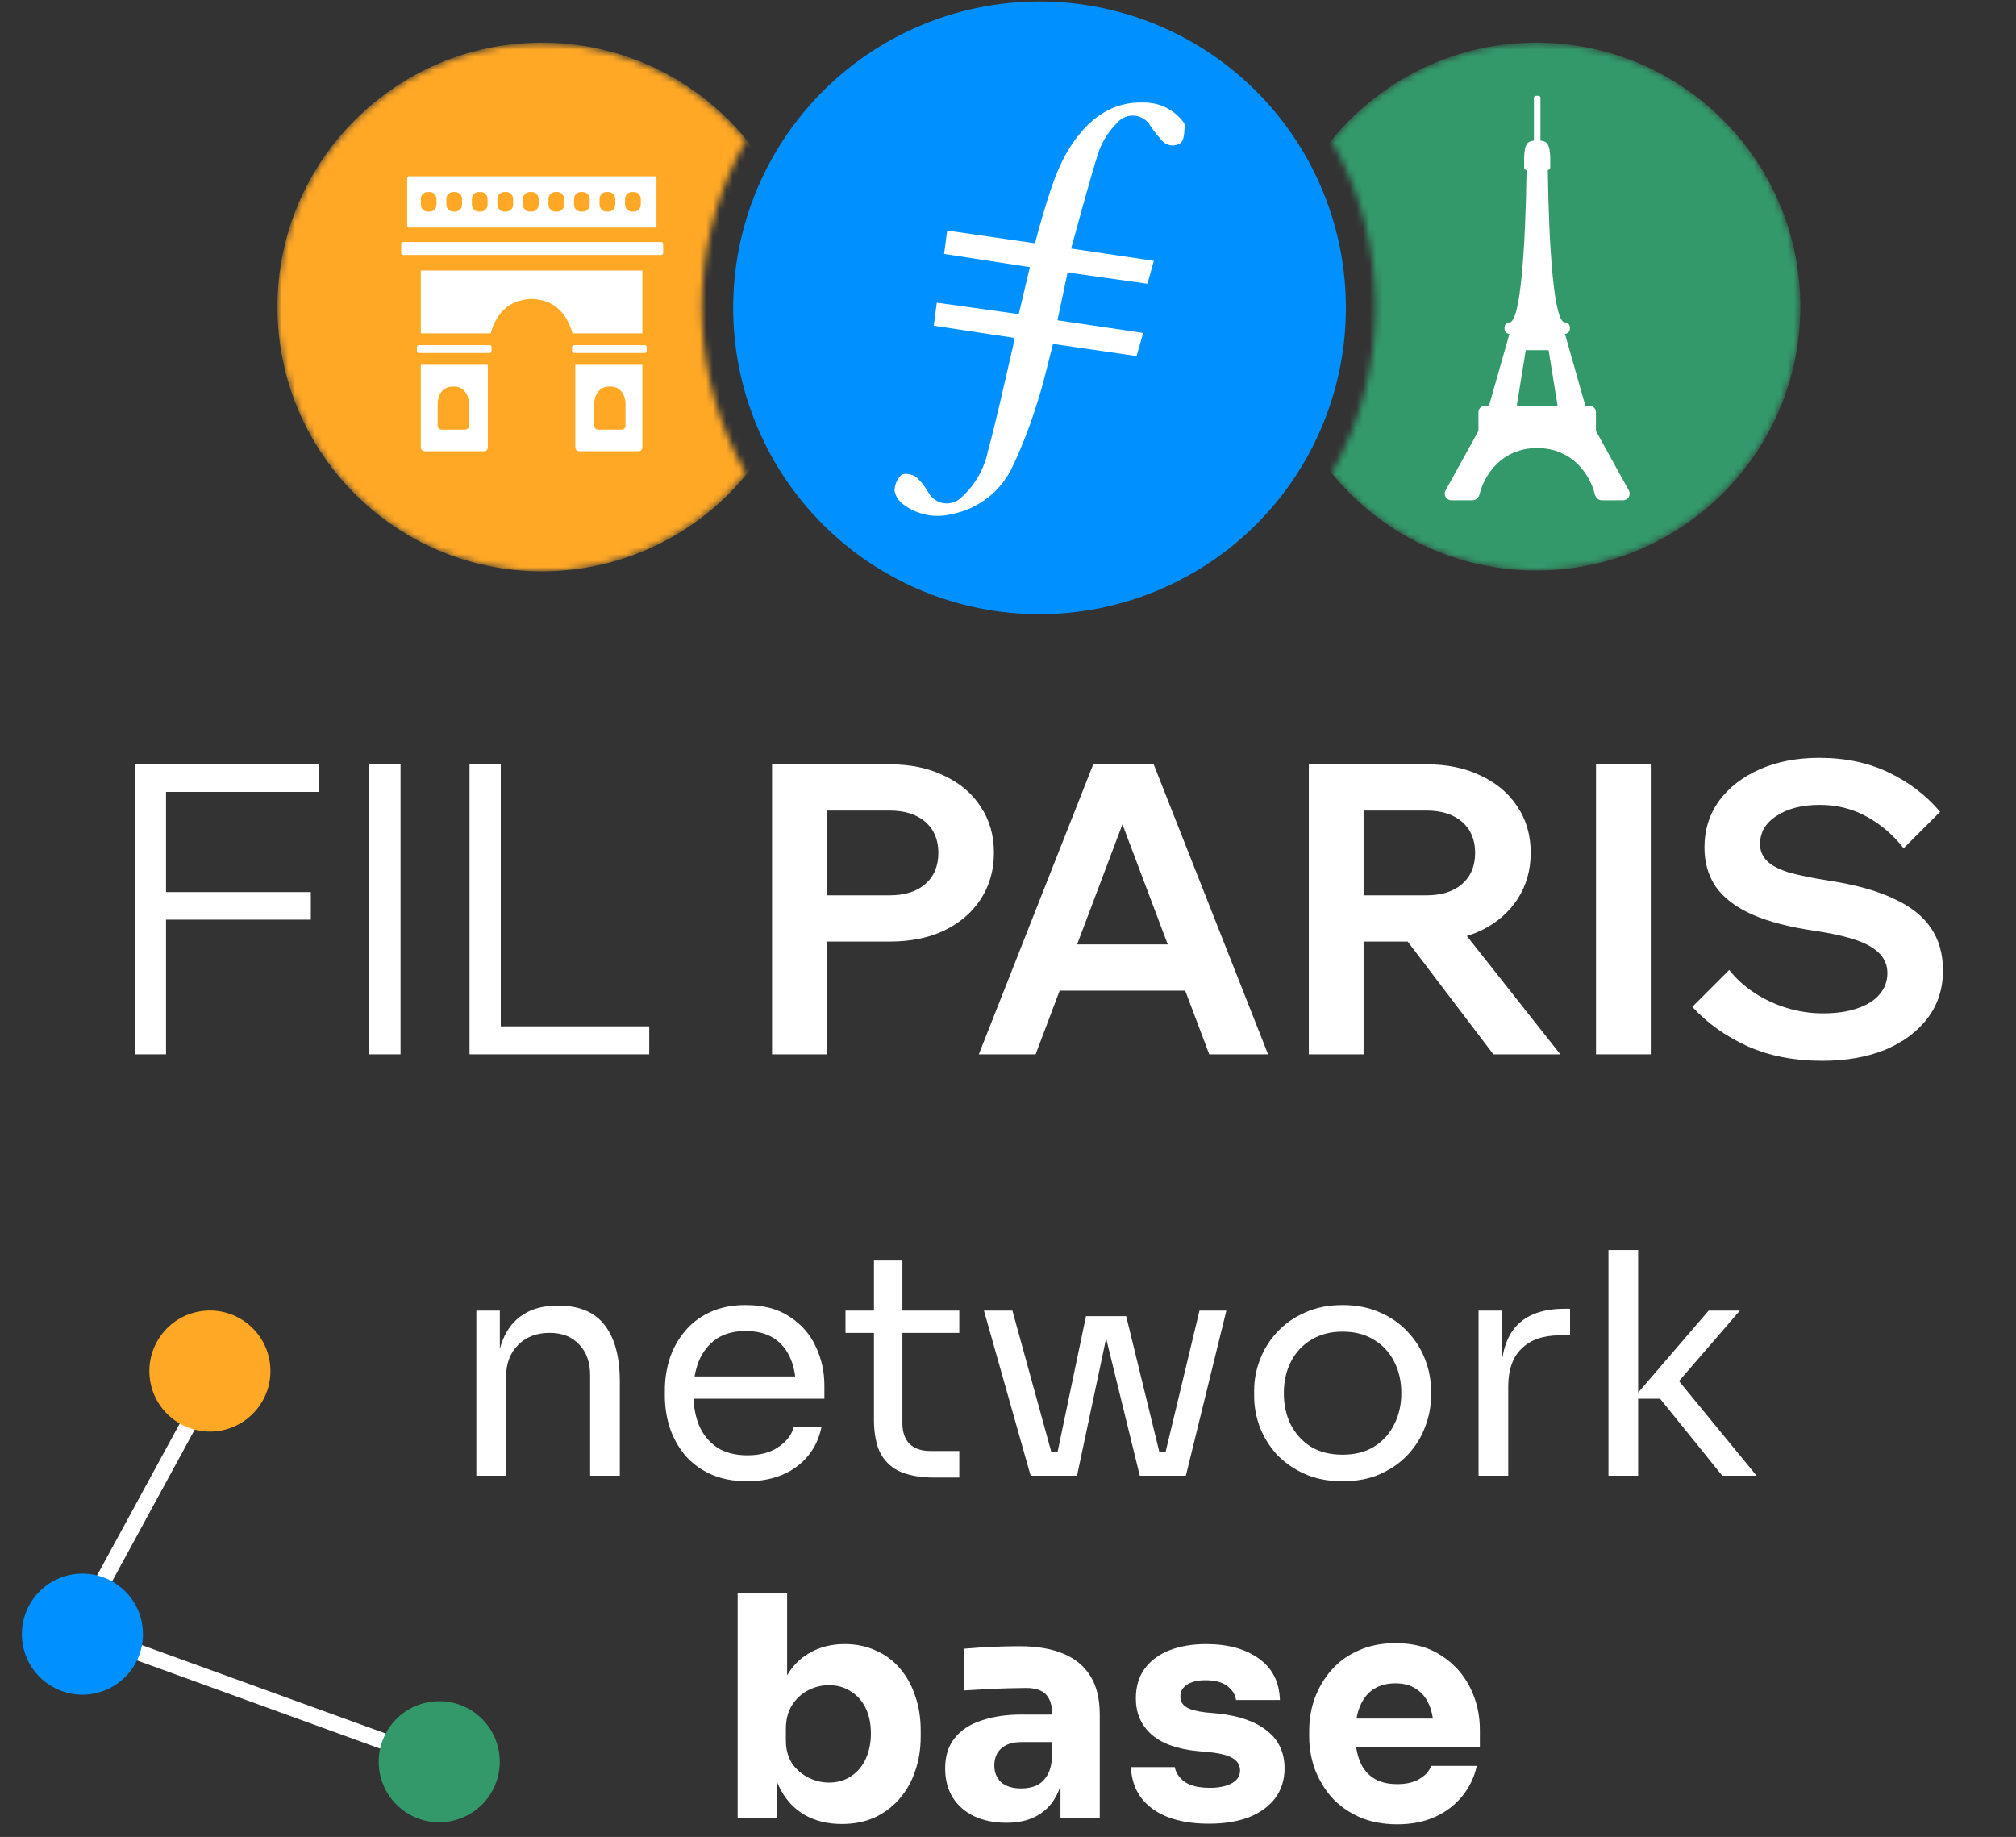
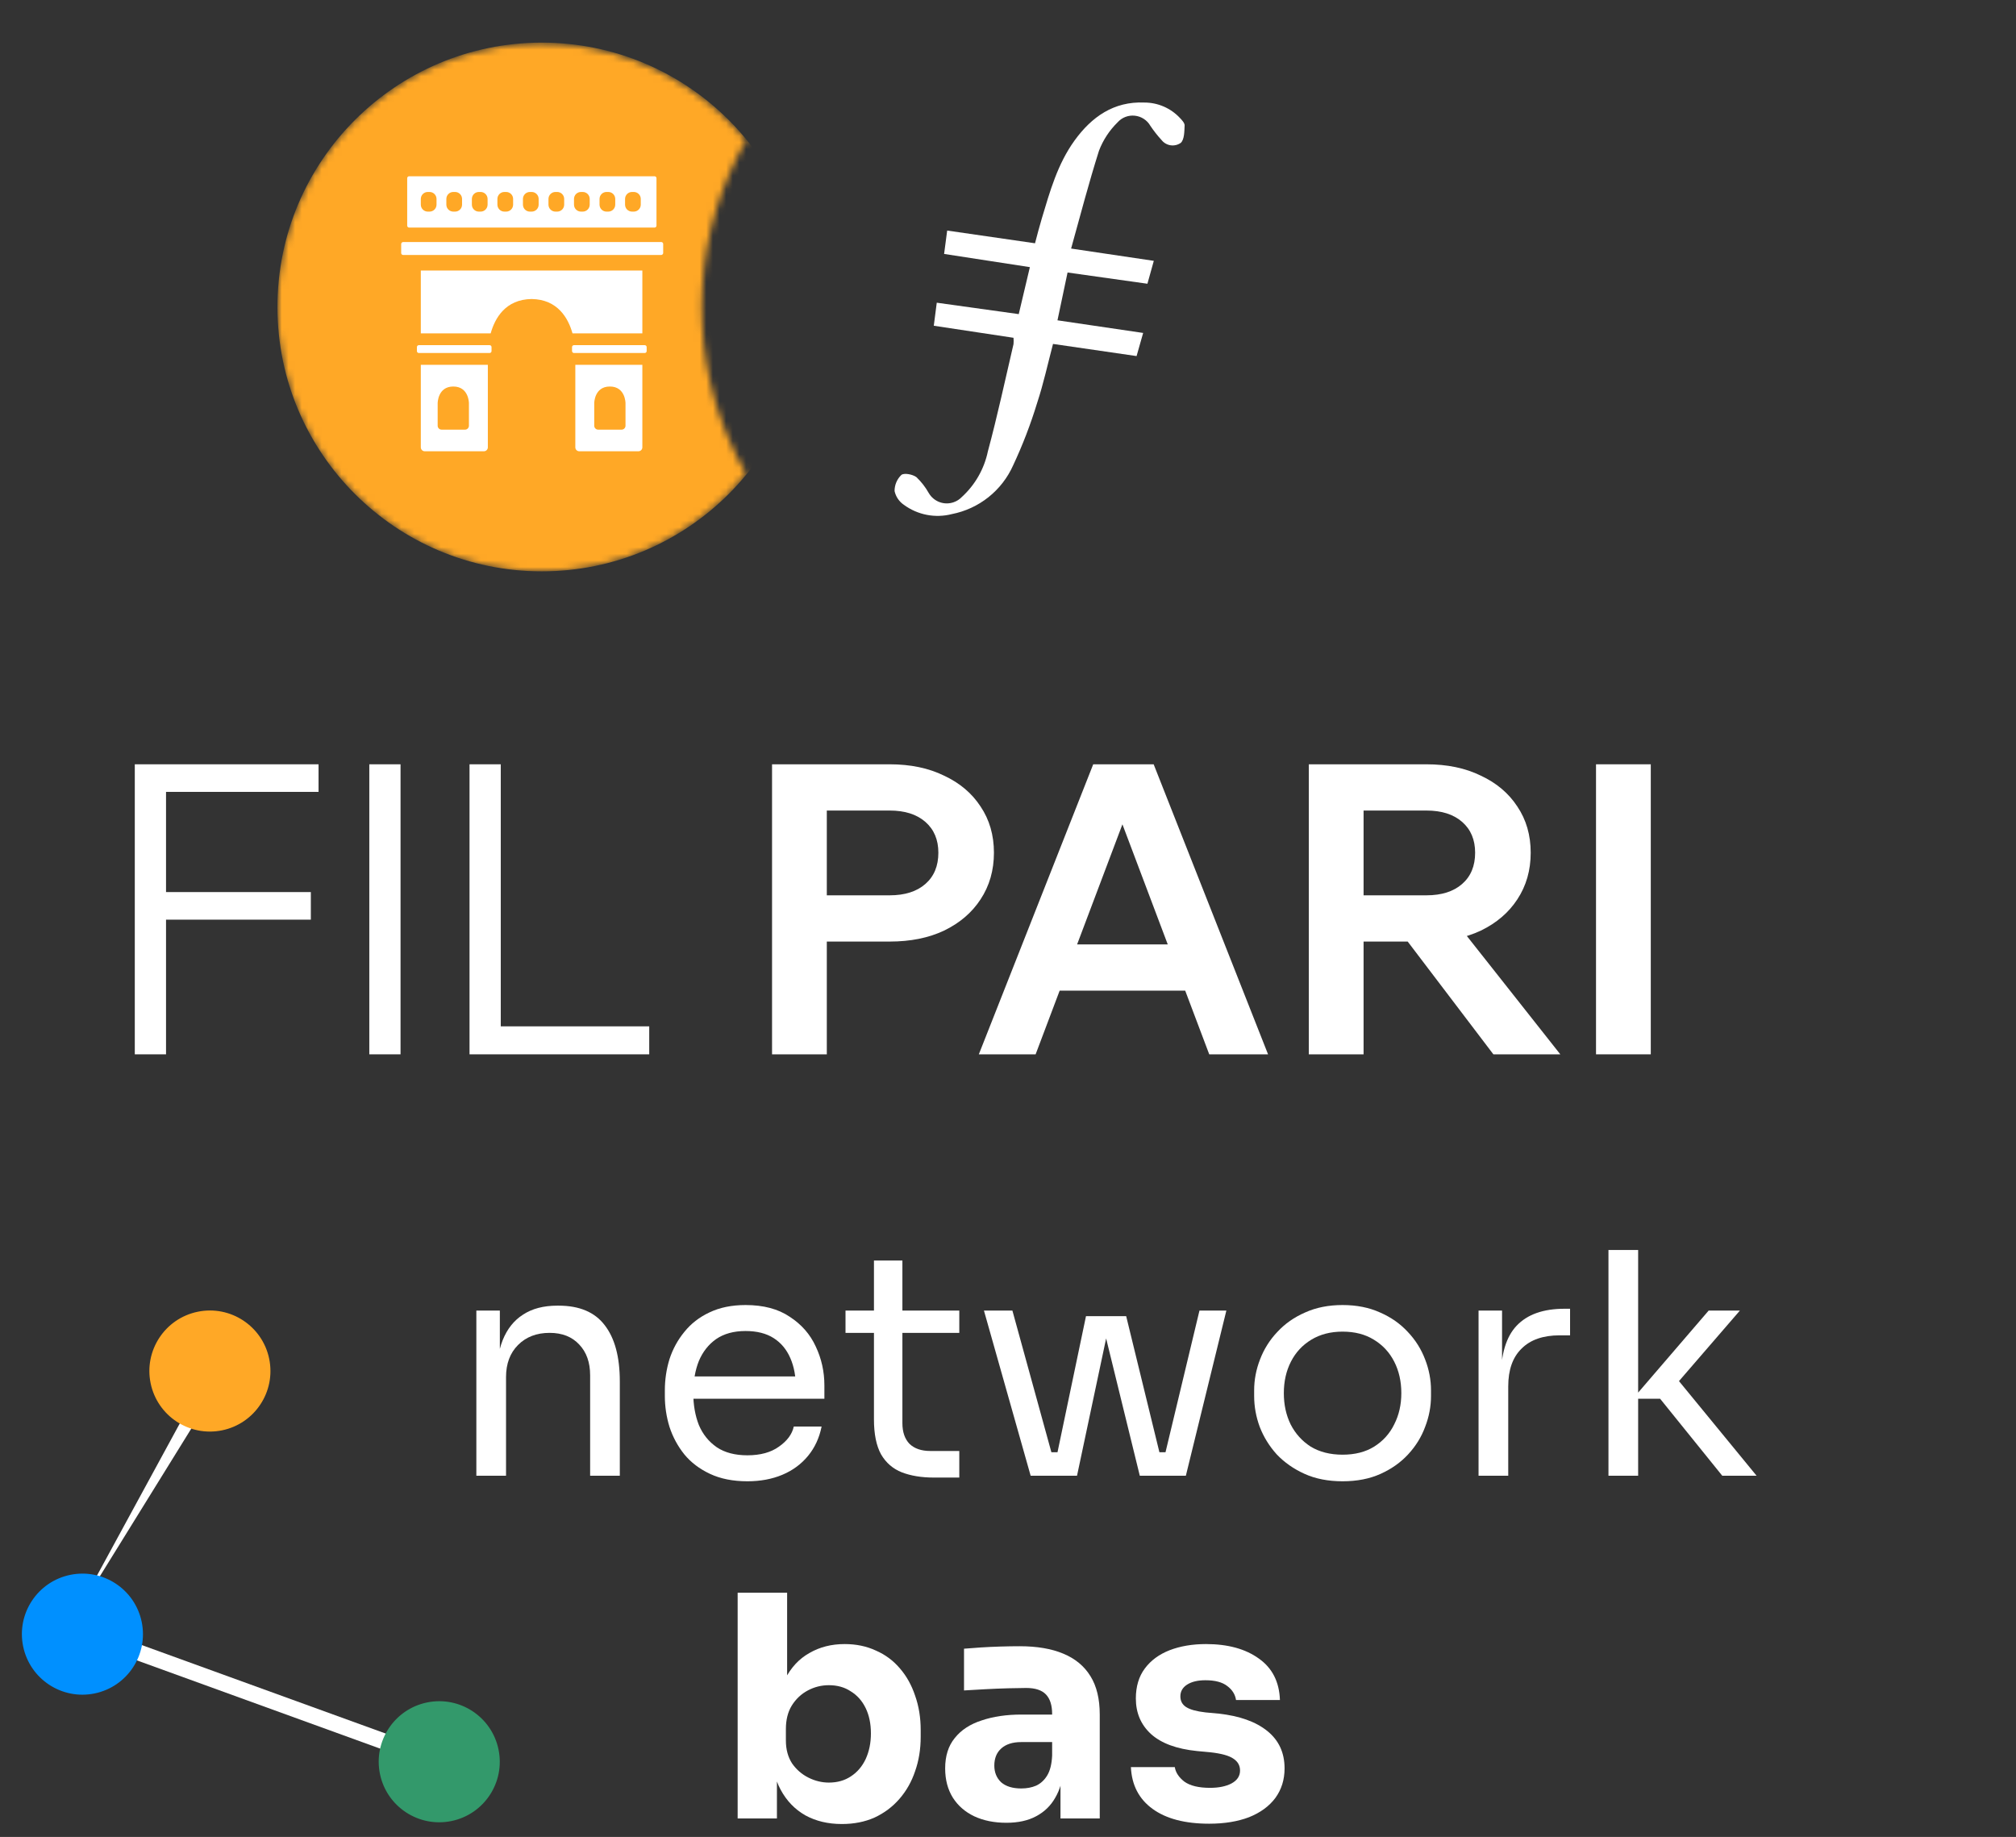
<svg xmlns="http://www.w3.org/2000/svg" width="304" height="277" viewBox="0 0 304 277" fill="none">
  <rect x="0" y="0" width="304" height="277" fill="#333333" stroke="none" />
  <path d="M71.831 222.525V197.628H75.374V208.305H74.815C74.815 205.85 75.141 203.783 75.794 202.104C76.478 200.395 77.503 199.105 78.871 198.235C80.239 197.333 81.964 196.882 84.046 196.882H84.233C87.372 196.882 89.688 197.862 91.18 199.82C92.703 201.778 93.464 204.606 93.464 208.305V222.525H88.988V207.373C88.988 205.446 88.444 203.907 87.356 202.757C86.269 201.576 84.777 200.985 82.881 200.985C80.922 200.985 79.337 201.591 78.125 202.804C76.913 204.016 76.307 205.632 76.307 207.653V222.525H71.831Z" fill="white" />
  <path d="M112.703 223.365C110.528 223.365 108.647 222.992 107.062 222.246C105.477 221.5 104.187 220.521 103.192 219.308C102.197 218.065 101.451 216.682 100.954 215.159C100.488 213.636 100.255 212.082 100.255 210.497V209.657C100.255 208.041 100.488 206.471 100.954 204.948C101.451 203.425 102.197 202.058 103.192 200.845C104.187 199.602 105.446 198.623 106.969 197.908C108.523 197.162 110.341 196.789 112.424 196.789C115.128 196.789 117.35 197.38 119.091 198.561C120.862 199.711 122.168 201.203 123.007 203.037C123.877 204.871 124.313 206.829 124.313 208.911V210.916H102.213V207.559H121.049L120.023 209.378C120.023 207.606 119.743 206.083 119.184 204.809C118.624 203.503 117.785 202.493 116.666 201.778C115.547 201.063 114.133 200.706 112.424 200.706C110.652 200.706 109.175 201.11 107.994 201.918C106.844 202.726 105.974 203.829 105.383 205.228C104.824 206.627 104.544 208.243 104.544 210.077C104.544 211.849 104.824 213.449 105.383 214.879C105.974 216.278 106.875 217.397 108.088 218.236C109.3 219.044 110.838 219.448 112.703 219.448C114.661 219.448 116.247 219.013 117.459 218.143C118.702 217.273 119.448 216.262 119.697 215.112H123.893C123.551 216.822 122.867 218.298 121.842 219.542C120.816 220.785 119.526 221.733 117.972 222.386C116.418 223.038 114.661 223.365 112.703 223.365Z" fill="white" />
  <path d="M140.832 222.805C138.967 222.805 137.35 222.541 135.983 222.013C134.646 221.484 133.605 220.583 132.859 219.308C132.144 218.003 131.787 216.247 131.787 214.04V190.075H136.076V214.599C136.076 215.936 136.433 216.977 137.148 217.723C137.894 218.438 138.936 218.796 140.272 218.796H144.655V222.805H140.832ZM127.497 200.985V197.628H144.655V200.985H127.497Z" fill="white" />
  <path d="M158.725 222.525L163.76 198.468H169.821L175.696 222.525H171.873L165.998 198.561H167.49L162.408 222.525H158.725ZM156.44 222.525V218.982H161.615V222.525H156.44ZM155.415 222.525L148.374 197.628H152.664L159.517 222.525H155.415ZM172.805 222.525V218.982H177.98V222.525H172.805ZM174.903 222.525L180.871 197.628H184.927L178.82 222.525H174.903Z" fill="white" />
  <path d="M202.453 223.365C200.277 223.365 198.365 222.992 196.718 222.246C195.071 221.5 193.672 220.521 192.522 219.308C191.403 218.065 190.548 216.682 189.958 215.159C189.398 213.636 189.118 212.082 189.118 210.497V209.657C189.118 208.072 189.414 206.518 190.004 204.995C190.595 203.441 191.465 202.058 192.615 200.845C193.765 199.602 195.164 198.623 196.811 197.908C198.459 197.162 200.339 196.789 202.453 196.789C204.566 196.789 206.447 197.162 208.094 197.908C209.742 198.623 211.14 199.602 212.29 200.845C213.44 202.058 214.311 203.441 214.901 204.995C215.492 206.518 215.787 208.072 215.787 209.657V210.497C215.787 212.082 215.492 213.636 214.901 215.159C214.342 216.682 213.487 218.065 212.337 219.308C211.218 220.521 209.835 221.5 208.187 222.246C206.54 222.992 204.628 223.365 202.453 223.365ZM202.453 219.355C204.318 219.355 205.903 218.951 207.208 218.143C208.545 217.304 209.555 216.185 210.239 214.786C210.954 213.387 211.311 211.818 211.311 210.077C211.311 208.305 210.954 206.72 210.239 205.321C209.524 203.923 208.498 202.819 207.162 202.011C205.856 201.203 204.287 200.799 202.453 200.799C200.65 200.799 199.08 201.203 197.744 202.011C196.407 202.819 195.381 203.923 194.667 205.321C193.952 206.72 193.594 208.305 193.594 210.077C193.594 211.818 193.936 213.387 194.62 214.786C195.335 216.185 196.345 217.304 197.65 218.143C198.987 218.951 200.588 219.355 202.453 219.355Z" fill="white" />
  <path d="M222.957 222.525V197.628H226.5V207.886H226.314C226.314 204.249 227.106 201.591 228.692 199.913C230.308 198.203 232.717 197.349 235.918 197.349H236.757V201.358H235.172C232.686 201.358 230.774 202.027 229.438 203.363C228.101 204.669 227.433 206.565 227.433 209.051V222.525H222.957Z" fill="white" />
  <path d="M259.704 222.525L250.332 210.916H246.229L257.652 197.628H262.361L252.011 209.611L252.337 207.233L264.879 222.525H259.704ZM242.546 222.525V188.49H247.022V222.525H242.546Z" fill="white" />
  <path d="M126.946 275.047C124.863 275.047 123.029 274.611 121.444 273.741C119.859 272.84 118.615 271.55 117.714 269.871C116.813 268.193 116.331 266.141 116.269 263.717H117.155V274.207H111.233V240.172H118.693V257.469L116.921 259.707C117.015 257.128 117.496 254.967 118.367 253.227C119.268 251.455 120.496 250.134 122.05 249.264C123.604 248.362 125.376 247.912 127.365 247.912C129.106 247.912 130.675 248.238 132.074 248.891C133.504 249.512 134.716 250.414 135.711 251.595C136.705 252.745 137.467 254.113 137.995 255.698C138.555 257.283 138.835 259.008 138.835 260.873V261.899C138.835 263.764 138.555 265.489 137.995 267.074C137.467 268.659 136.674 270.058 135.618 271.27C134.592 272.451 133.349 273.384 131.888 274.067C130.427 274.72 128.779 275.047 126.946 275.047ZM124.987 268.799C126.262 268.799 127.365 268.488 128.298 267.867C129.261 267.245 130.007 266.375 130.536 265.256C131.064 264.106 131.328 262.816 131.328 261.386C131.328 259.925 131.064 258.651 130.536 257.563C130.007 256.475 129.261 255.636 128.298 255.045C127.365 254.423 126.262 254.113 124.987 254.113C123.868 254.113 122.812 254.377 121.817 254.905C120.822 255.434 120.014 256.195 119.392 257.19C118.802 258.153 118.507 259.334 118.507 260.733V262.458C118.507 263.795 118.817 264.945 119.439 265.908C120.092 266.841 120.916 267.556 121.91 268.053C122.905 268.55 123.931 268.799 124.987 268.799Z" fill="white" />
  <path d="M159.914 274.207V266.654H158.655V258.449C158.655 257.143 158.345 256.164 157.723 255.511C157.101 254.859 156.107 254.532 154.739 254.532C154.055 254.532 153.154 254.548 152.035 254.579C150.916 254.61 149.766 254.656 148.585 254.719C147.404 254.781 146.331 254.843 145.368 254.905V248.611C146.083 248.549 146.922 248.487 147.885 248.424C148.849 248.362 149.844 248.316 150.869 248.285C151.895 248.254 152.859 248.238 153.76 248.238C156.371 248.238 158.562 248.611 160.334 249.357C162.137 250.103 163.504 251.237 164.437 252.76C165.369 254.252 165.835 256.18 165.835 258.542V274.207H159.914ZM151.755 274.86C149.921 274.86 148.305 274.534 146.906 273.881C145.539 273.228 144.466 272.296 143.689 271.084C142.912 269.84 142.524 268.364 142.524 266.654C142.524 264.789 143.005 263.266 143.969 262.085C144.933 260.873 146.285 259.987 148.025 259.428C149.766 258.837 151.771 258.542 154.04 258.542H159.495V262.691H153.993C152.688 262.691 151.677 263.018 150.963 263.67C150.279 264.292 149.937 265.147 149.937 266.235C149.937 267.26 150.279 268.1 150.963 268.752C151.677 269.374 152.688 269.685 153.993 269.685C154.832 269.685 155.578 269.545 156.231 269.265C156.915 268.954 157.474 268.442 157.909 267.727C158.345 267.012 158.593 266.017 158.655 264.743L160.427 266.608C160.272 268.379 159.837 269.871 159.122 271.084C158.438 272.296 157.474 273.228 156.231 273.881C155.019 274.534 153.527 274.86 151.755 274.86Z" fill="white" />
  <path d="M182.329 275C178.692 275 175.848 274.254 173.796 272.762C171.745 271.27 170.657 269.172 170.533 266.468H177.153C177.278 267.276 177.759 268.006 178.599 268.659C179.469 269.281 180.759 269.592 182.468 269.592C183.774 269.592 184.846 269.374 185.685 268.939C186.556 268.473 186.991 267.82 186.991 266.981C186.991 266.235 186.665 265.644 186.012 265.209C185.359 264.743 184.194 264.416 182.515 264.23L180.51 264.043C177.433 263.733 175.117 262.878 173.563 261.479C172.04 260.08 171.279 258.293 171.279 256.117C171.279 254.315 171.729 252.807 172.631 251.595C173.532 250.383 174.776 249.466 176.361 248.844C177.977 248.222 179.811 247.912 181.862 247.912C185.157 247.912 187.815 248.642 189.835 250.103C191.855 251.533 192.912 253.615 193.005 256.35H186.385C186.26 255.511 185.825 254.812 185.079 254.252C184.333 253.662 183.23 253.367 181.769 253.367C180.619 253.367 179.702 253.584 179.018 254.019C178.334 254.454 177.993 255.045 177.993 255.791C177.993 256.506 178.288 257.05 178.878 257.423C179.469 257.796 180.433 258.06 181.769 258.215L183.774 258.402C186.913 258.744 189.353 259.614 191.094 261.013C192.834 262.412 193.705 264.292 193.705 266.654C193.705 268.364 193.238 269.856 192.306 271.13C191.374 272.373 190.053 273.337 188.343 274.021C186.633 274.674 184.629 275 182.329 275Z" fill="white" />
-   <path d="M210.707 275.093C208.531 275.093 206.604 274.72 204.925 273.974C203.278 273.228 201.895 272.234 200.776 270.99C199.688 269.716 198.849 268.302 198.258 266.748C197.699 265.162 197.419 263.546 197.419 261.899V260.966C197.419 259.257 197.699 257.625 198.258 256.071C198.849 254.486 199.688 253.071 200.776 251.828C201.864 250.585 203.216 249.606 204.832 248.891C206.479 248.145 208.344 247.772 210.427 247.772C213.162 247.772 215.462 248.393 217.327 249.637C219.223 250.849 220.669 252.45 221.663 254.439C222.658 256.397 223.155 258.542 223.155 260.873V263.391H200.543V259.148H218.633L216.208 261.106C216.208 259.583 215.991 258.278 215.556 257.19C215.12 256.102 214.468 255.278 213.597 254.719C212.758 254.128 211.701 253.833 210.427 253.833C209.121 253.833 208.018 254.128 207.117 254.719C206.215 255.309 205.531 256.18 205.065 257.33C204.599 258.449 204.366 259.832 204.366 261.479C204.366 263.002 204.583 264.339 205.019 265.489C205.454 266.608 206.138 267.478 207.07 268.1C208.003 268.721 209.215 269.032 210.707 269.032C212.074 269.032 213.193 268.768 214.064 268.24C214.934 267.711 215.524 267.058 215.835 266.281H222.689C222.316 267.991 221.586 269.514 220.498 270.85C219.41 272.187 218.042 273.228 216.395 273.974C214.747 274.72 212.851 275.093 210.707 275.093Z" fill="white" />
  <path fill-rule="evenodd" clip-rule="evenodd" d="M10.974 244.288L66.448 264.413L65.622 266.689L10.148 246.564L10.974 244.288Z" fill="white" />
-   <path fill-rule="evenodd" clip-rule="evenodd" d="M10.975 244.287L31.68 206.25L33.806 207.407L13.101 245.444L10.975 244.287Z" fill="white" />
+   <path fill-rule="evenodd" clip-rule="evenodd" d="M10.975 244.287L31.68 206.25L33.806 207.407L10.975 244.287Z" fill="white" />
  <path d="M64.394 256.717C59.457 257.734 56.278 262.561 57.295 267.498C58.312 272.436 63.138 275.614 68.076 274.598C73.013 273.581 76.192 268.754 75.175 263.817C74.158 258.879 69.332 255.701 64.394 256.717Z" fill="#33996B" />
  <path d="M29.813 197.801C24.875 198.817 21.697 203.644 22.713 208.582C23.73 213.519 28.557 216.697 33.494 215.681C38.432 214.664 41.61 209.837 40.593 204.9C39.577 199.962 34.75 196.784 29.813 197.801Z" fill="#FFA826" />
  <path d="M10.588 237.477C5.651 238.494 2.472 243.321 3.489 248.258C4.505 253.195 9.332 256.374 14.27 255.357C19.207 254.34 22.386 249.514 21.369 244.576C20.352 239.639 15.525 236.46 10.588 237.477Z" fill="#0090FF" />
-   <path fill-rule="evenodd" clip-rule="evenodd" d="M156.747 92.618C146.053 92.617 135.69 88.904 127.427 82.115C119.164 75.326 113.512 65.881 111.436 55.39C109.359 44.899 110.987 34.013 116.04 24.588C121.094 15.163 129.261 7.783 139.148 3.708C149.036 -0.368 160.031 -0.887 170.258 2.238C180.485 5.364 189.312 11.941 195.231 20.848C201.151 29.754 203.797 40.439 202.718 51.079C201.64 61.718 196.904 71.655 189.317 79.192C180.652 87.782 168.948 92.607 156.747 92.618Z" fill="#0090FF" />
  <path fill-rule="evenodd" clip-rule="evenodd" d="M160.981 41.092L173.024 42.786C173.357 41.57 173.654 40.52 173.987 39.333L161.516 37.48C162.92 32.414 164.209 27.5 165.722 22.723C166.338 21.115 167.293 19.658 168.523 18.452C168.844 18.089 169.247 17.808 169.699 17.633C170.151 17.458 170.639 17.394 171.121 17.446C171.604 17.496 172.068 17.659 172.474 17.924C172.881 18.185 173.219 18.54 173.459 18.959C173.972 19.725 174.543 20.451 175.167 21.13C175.506 21.555 175.995 21.834 176.534 21.909C177.072 21.984 177.619 21.851 178.062 21.536C178.605 21.015 178.59 19.813 178.634 18.901C178.634 18.539 178.228 18.105 177.91 17.772C177.225 17.042 176.397 16.461 175.479 16.064C174.56 15.667 173.569 15.462 172.568 15.463C167.944 15.261 164.607 17.634 162.037 21.188C159.468 24.742 158.325 28.86 157.094 32.957C156.732 34.166 156.421 35.367 156.074 36.684L142.828 34.766C142.676 35.968 142.517 37.09 142.365 38.291L155.299 40.282C154.727 42.735 154.185 45.029 153.62 47.367L141.258 45.645C141.091 46.962 140.968 47.954 140.809 49.119L152.831 50.935C152.86 51.253 152.86 51.573 152.831 51.891C151.572 57.276 150.399 62.748 148.966 68.06C148.412 70.71 147.037 73.119 145.036 74.943C144.7 75.296 144.286 75.563 143.827 75.725C143.135 75.973 142.378 75.971 141.688 75.718C140.998 75.465 140.418 74.979 140.049 74.343C139.551 73.456 138.924 72.649 138.189 71.947C137.617 71.527 136.343 71.281 135.924 71.614C135.595 71.928 135.334 72.307 135.157 72.727C134.98 73.146 134.891 73.598 134.896 74.053C135.083 74.897 135.586 75.637 136.3 76.123C137.327 76.878 138.51 77.395 139.762 77.636C141.013 77.878 142.303 77.838 143.538 77.52C145.553 77.125 147.444 76.252 149.052 74.973C150.659 73.695 151.935 72.049 152.773 70.174C154.202 67.127 155.411 63.983 156.392 60.764C157.347 57.869 157.992 54.895 158.788 51.862L171.389 53.693C171.736 52.492 172.047 51.384 172.38 50.205L159.461 48.301C160.004 45.753 160.474 43.531 160.981 41.092Z" fill="white" />
  <mask id="mask0_94_10635" style="mask-type:alpha" maskUnits="userSpaceOnUse" x="41" y="6" width="72" height="81">
    <path fill-rule="evenodd" clip-rule="evenodd" d="M109.693 65.73C106.731 58.584 105.444 50.855 105.929 43.135C106.415 35.414 108.66 27.907 112.494 21.189C107.415 14.96 100.569 10.415 92.857 8.152C85.145 5.888 76.929 6.012 69.289 8.507C61.648 11.002 54.942 15.751 50.053 22.129C45.163 28.508 42.318 36.217 41.893 44.243C41.468 52.269 43.483 60.235 47.671 67.095C51.86 73.954 58.027 79.385 65.361 82.673C72.695 85.96 80.852 86.951 88.76 85.515C96.668 84.079 103.955 80.282 109.664 74.625C110.669 73.623 111.619 72.567 112.509 71.462C111.452 69.612 110.512 67.697 109.693 65.73V65.73Z" fill="white" />
  </mask>
  <g mask="url(#mask0_94_10635)">
    <path d="M81.703 86.156C103.72 86.156 121.569 68.308 121.569 46.29C121.569 24.273 103.72 6.425 81.703 6.425C59.686 6.425 41.838 24.273 41.838 46.29C41.838 68.308 59.686 86.156 81.703 86.156Z" fill="#FFA826" />
    <rect width="39.509" height="1.951" rx="0.292" transform="matrix(-1 0 0 1 100.004 36.496)" fill="white" />
    <path fill-rule="evenodd" clip-rule="evenodd" d="M63.456 50.27V40.793H96.862V50.27H86.329C85.693 47.993 84.109 45.145 80.159 45.089C76.21 45.145 74.625 47.993 73.99 50.27H63.456ZM63.456 55.008V67.454C63.456 67.782 63.721 68.047 64.049 68.047H72.972C73.299 68.047 73.564 67.782 73.564 67.454V55.008H63.456ZM86.755 55.008V67.454C86.755 67.782 87.02 68.047 87.347 68.047H96.27C96.597 68.047 96.862 67.782 96.862 67.454V55.008H86.755ZM66.589 64.787C66.262 64.787 65.997 64.522 65.997 64.195V60.796C65.997 60.796 65.997 58.283 68.354 58.283C70.712 58.283 70.712 60.796 70.712 60.796V64.195C70.712 64.522 70.447 64.787 70.12 64.787H66.589ZM93.73 64.787C94.057 64.787 94.322 64.522 94.322 64.195V60.796C94.322 60.796 94.322 58.283 91.964 58.283C89.607 58.283 89.607 60.796 89.607 60.796V64.195C89.607 64.522 89.872 64.787 90.199 64.787H93.73Z" fill="white" />
    <path d="M97.513 52.339C97.513 52.177 97.382 52.047 97.221 52.047H86.552C86.39 52.047 86.259 52.177 86.259 52.339V52.939C86.259 53.1 86.39 53.231 86.552 53.231H97.221C97.382 53.231 97.513 53.1 97.513 52.939V52.339Z" fill="white" />
    <path d="M74.121 52.339C74.121 52.177 73.99 52.047 73.829 52.047H63.16C62.998 52.047 62.867 52.177 62.867 52.339V52.939C62.867 53.1 62.998 53.231 63.16 53.231H73.829C73.99 53.231 74.121 53.1 74.121 52.939V52.339Z" fill="white" />
    <path fill-rule="evenodd" clip-rule="evenodd" d="M98.702 26.578C98.863 26.578 98.994 26.709 98.994 26.87V34.025C98.994 34.187 98.863 34.317 98.702 34.317H61.695C61.534 34.317 61.403 34.187 61.403 34.025V26.87C61.403 26.709 61.534 26.578 61.695 26.578H98.702ZM68.358 28.947C67.777 28.947 67.306 29.418 67.306 29.999V30.857C67.306 31.438 67.777 31.909 68.358 31.909H68.624C69.205 31.909 69.675 31.438 69.675 30.857V29.999C69.675 29.418 69.205 28.947 68.624 28.947H68.358ZM64.508 28.947C63.927 28.947 63.456 29.418 63.456 29.999V30.857C63.456 31.438 63.927 31.909 64.508 31.909H64.774C65.355 31.909 65.825 31.438 65.825 30.857V29.999C65.825 29.418 65.355 28.947 64.774 28.947H64.508ZM71.156 29.999C71.156 29.418 71.627 28.947 72.207 28.947H72.474C73.055 28.947 73.525 29.418 73.525 29.999V30.857C73.525 31.438 73.055 31.909 72.474 31.909H72.207C71.627 31.909 71.156 31.438 71.156 30.857V29.999ZM76.057 28.947C75.477 28.947 75.006 29.418 75.006 29.999V30.857C75.006 31.438 75.477 31.909 76.057 31.909H76.324C76.904 31.909 77.375 31.438 77.375 30.857V29.999C77.375 29.418 76.904 28.947 76.324 28.947H76.057ZM78.856 29.999C78.856 29.418 79.327 28.947 79.907 28.947H80.174C80.754 28.947 81.225 29.418 81.225 29.999V30.857C81.225 31.438 80.754 31.909 80.174 31.909H79.907C79.327 31.909 78.856 31.438 78.856 30.857V29.999ZM83.757 28.947C83.177 28.947 82.706 29.418 82.706 29.999V30.857C82.706 31.438 83.177 31.909 83.757 31.909H84.023C84.604 31.909 85.075 31.438 85.075 30.857V29.999C85.075 29.418 84.604 28.947 84.023 28.947H83.757ZM86.556 29.999C86.556 29.418 87.026 28.947 87.607 28.947H87.873C88.454 28.947 88.925 29.418 88.925 29.999V30.857C88.925 31.438 88.454 31.909 87.873 31.909H87.607C87.026 31.909 86.556 31.438 86.556 30.857V29.999ZM91.457 28.947C90.876 28.947 90.406 29.418 90.406 29.999V30.857C90.406 31.438 90.876 31.909 91.457 31.909H91.723C92.304 31.909 92.775 31.438 92.775 30.857V29.999C92.775 29.418 92.304 28.947 91.723 28.947H91.457ZM94.255 29.999C94.255 29.418 94.726 28.947 95.307 28.947H95.573C96.154 28.947 96.625 29.418 96.625 29.999V30.857C96.625 31.438 96.154 31.909 95.573 31.909H95.307C94.726 31.909 94.255 31.438 94.255 30.857V29.999Z" fill="white" />
  </g>
  <mask id="mask1_94_10635" style="mask-type:alpha" maskUnits="userSpaceOnUse" x="200" y="6" width="72" height="81">
-     <path fill-rule="evenodd" clip-rule="evenodd" d="M265.06 24.395C261.813 19.456 257.508 15.301 252.458 12.23C247.408 9.16 241.739 7.25 235.86 6.639C229.981 6.028 224.04 6.731 218.467 8.698C212.893 10.665 207.826 13.846 203.633 18.011C202.625 19.015 201.671 20.07 200.774 21.174C205.13 28.837 207.42 37.5 207.42 46.314C207.42 55.129 205.13 63.792 200.774 71.455C207.242 79.335 216.483 84.439 226.598 85.718C236.712 86.996 246.932 84.353 255.158 78.33C263.384 72.307 268.991 63.363 270.827 53.335C272.664 43.306 270.589 32.956 265.031 24.409L265.06 24.395Z" fill="white" />
-   </mask>
+     </mask>
  <g mask="url(#mask1_94_10635)">
    <path d="M231.676 86.032C253.659 86.032 271.48 68.212 271.48 46.229C271.48 24.246 253.659 6.425 231.676 6.425C209.693 6.425 191.872 24.246 191.872 46.229C191.872 68.212 209.693 86.032 231.676 86.032Z" fill="#33996B" />
    <path fill-rule="evenodd" clip-rule="evenodd" d="M233.397 25.632C233.561 37.28 234.307 48.62 235.981 48.62V48.62C236.388 48.62 236.719 48.95 236.719 49.358V49.604C236.719 50.012 236.388 50.342 235.981 50.342V50.342L239.057 61.17H239.653C240.207 61.17 240.656 61.618 240.656 62.172V64.984L245.616 73.954C245.986 74.622 245.502 75.442 244.738 75.442H241.555C241.044 75.442 240.618 75.056 240.497 74.559C239.824 71.794 237.273 67.567 231.797 67.567C226.321 67.567 223.771 71.794 223.098 74.559C222.977 75.056 222.551 75.442 222.04 75.442H218.856C218.093 75.442 217.609 74.622 217.979 73.954L222.939 64.984V62.172C222.939 61.618 223.388 61.17 223.942 61.17H224.538L227.614 50.342V50.342C227.206 50.342 226.876 50.012 226.876 49.604V49.358C226.876 48.95 227.206 48.62 227.614 48.62V48.62C229.287 48.62 230.034 37.28 230.198 25.632V25.632C229.994 25.632 229.829 25.467 229.829 25.263V23.664C229.92 21.809 230.26 21.302 231.305 21.203V14.682C231.305 14.682 231.305 14.436 231.797 14.436C232.29 14.436 232.29 14.682 232.29 14.682V21.203C233.334 21.302 233.675 21.809 233.766 23.664V25.263C233.766 25.467 233.601 25.632 233.397 25.632V25.632ZM233.52 52.803H231.797H230.075L228.721 61.17H231.797H234.873L233.52 52.803Z" fill="white" />
  </g>
  <path d="M25.036 158.985H20.326V115.25H48.036V119.409H25.036V158.985ZM46.873 138.677H24.424V134.518H46.873V138.677Z" fill="white" />
  <path d="M60.399 158.985H55.689V115.25H60.399V158.985Z" fill="white" />
  <path d="M97.9 158.985H70.802V115.25H75.512V154.765H97.9V158.985Z" fill="white" />
  <path d="M124.678 158.985H116.42V115.25H134.159C137.299 115.25 140.031 115.82 142.356 116.962C144.721 118.063 146.556 119.613 147.861 121.611C149.206 123.609 149.879 125.934 149.879 128.584C149.879 131.235 149.206 133.58 147.861 135.619C146.556 137.617 144.721 139.187 142.356 140.329C140.031 141.43 137.299 141.98 134.159 141.98H124.066V135.007H134.159C136.443 135.007 138.237 134.436 139.542 133.294C140.847 132.153 141.499 130.583 141.499 128.584C141.499 126.627 140.847 125.077 139.542 123.936C138.237 122.794 136.443 122.223 134.159 122.223H124.678V158.985Z" fill="white" />
  <path d="M182.284 149.382H156.348V142.409H182.284V149.382ZM191.215 158.985H182.345L168.032 121.061H170.478L156.165 158.985H147.601L164.851 115.25H173.965L191.215 158.985Z" fill="white" />
  <path d="M205.619 158.985H197.361V115.25H215.1C218.24 115.25 220.972 115.82 223.297 116.962C225.662 118.063 227.497 119.613 228.802 121.611C230.148 123.609 230.82 125.934 230.82 128.584C230.82 131.235 230.148 133.58 228.802 135.619C227.497 137.617 225.662 139.187 223.297 140.329C220.972 141.43 218.24 141.98 215.1 141.98H205.007V135.007H215.1C217.384 135.007 219.178 134.436 220.483 133.294C221.788 132.153 222.44 130.583 222.44 128.584C222.44 126.627 221.788 125.077 220.483 123.936C219.178 122.794 217.384 122.223 215.1 122.223H205.619V158.985ZM235.286 158.985H225.193L209.717 138.616H219.198L235.286 158.985Z" fill="white" />
  <path d="M248.927 158.985H240.669V115.25H248.927V158.985Z" fill="white" />
-   <path d="M255.187 151.829L260.753 146.262C261.814 147.608 263.098 148.77 264.607 149.749C266.116 150.727 267.747 151.482 269.501 152.012C271.254 152.542 273.048 152.807 274.883 152.807C276.882 152.807 278.594 152.563 280.022 152.073C281.49 151.584 282.611 150.891 283.386 149.993C284.202 149.056 284.609 147.975 284.609 146.752C284.609 145.12 283.814 143.815 282.224 142.837C280.674 141.817 277.881 141.002 273.844 140.39C269.888 139.819 266.666 138.983 264.179 137.882C261.732 136.781 259.918 135.395 258.735 133.723C257.593 132.051 257.022 130.073 257.022 127.789C257.022 125.139 257.756 122.794 259.224 120.755C260.733 118.716 262.792 117.125 265.402 115.984C268.012 114.842 270.989 114.271 274.333 114.271C278.248 114.271 281.734 115.005 284.793 116.473C287.851 117.941 290.441 119.919 292.561 122.406L287.056 127.912C285.506 125.913 283.651 124.323 281.49 123.14C279.369 121.958 277.004 121.366 274.394 121.366C271.743 121.366 269.582 121.917 267.91 123.018C266.238 124.078 265.402 125.506 265.402 127.3C265.402 128.238 265.729 129.053 266.381 129.747C267.033 130.44 268.114 131.031 269.623 131.52C271.173 131.969 273.252 132.397 275.862 132.805C279.818 133.417 283.039 134.314 285.527 135.496C288.055 136.638 289.931 138.106 291.154 139.901C292.378 141.695 292.989 143.836 292.989 146.323C292.989 149.096 292.215 151.502 290.665 153.541C289.115 155.58 286.975 157.171 284.242 158.312C281.51 159.413 278.35 159.964 274.761 159.964C270.561 159.964 266.809 159.23 263.506 157.762C260.203 156.253 257.43 154.275 255.187 151.829Z" fill="white" />
</svg>